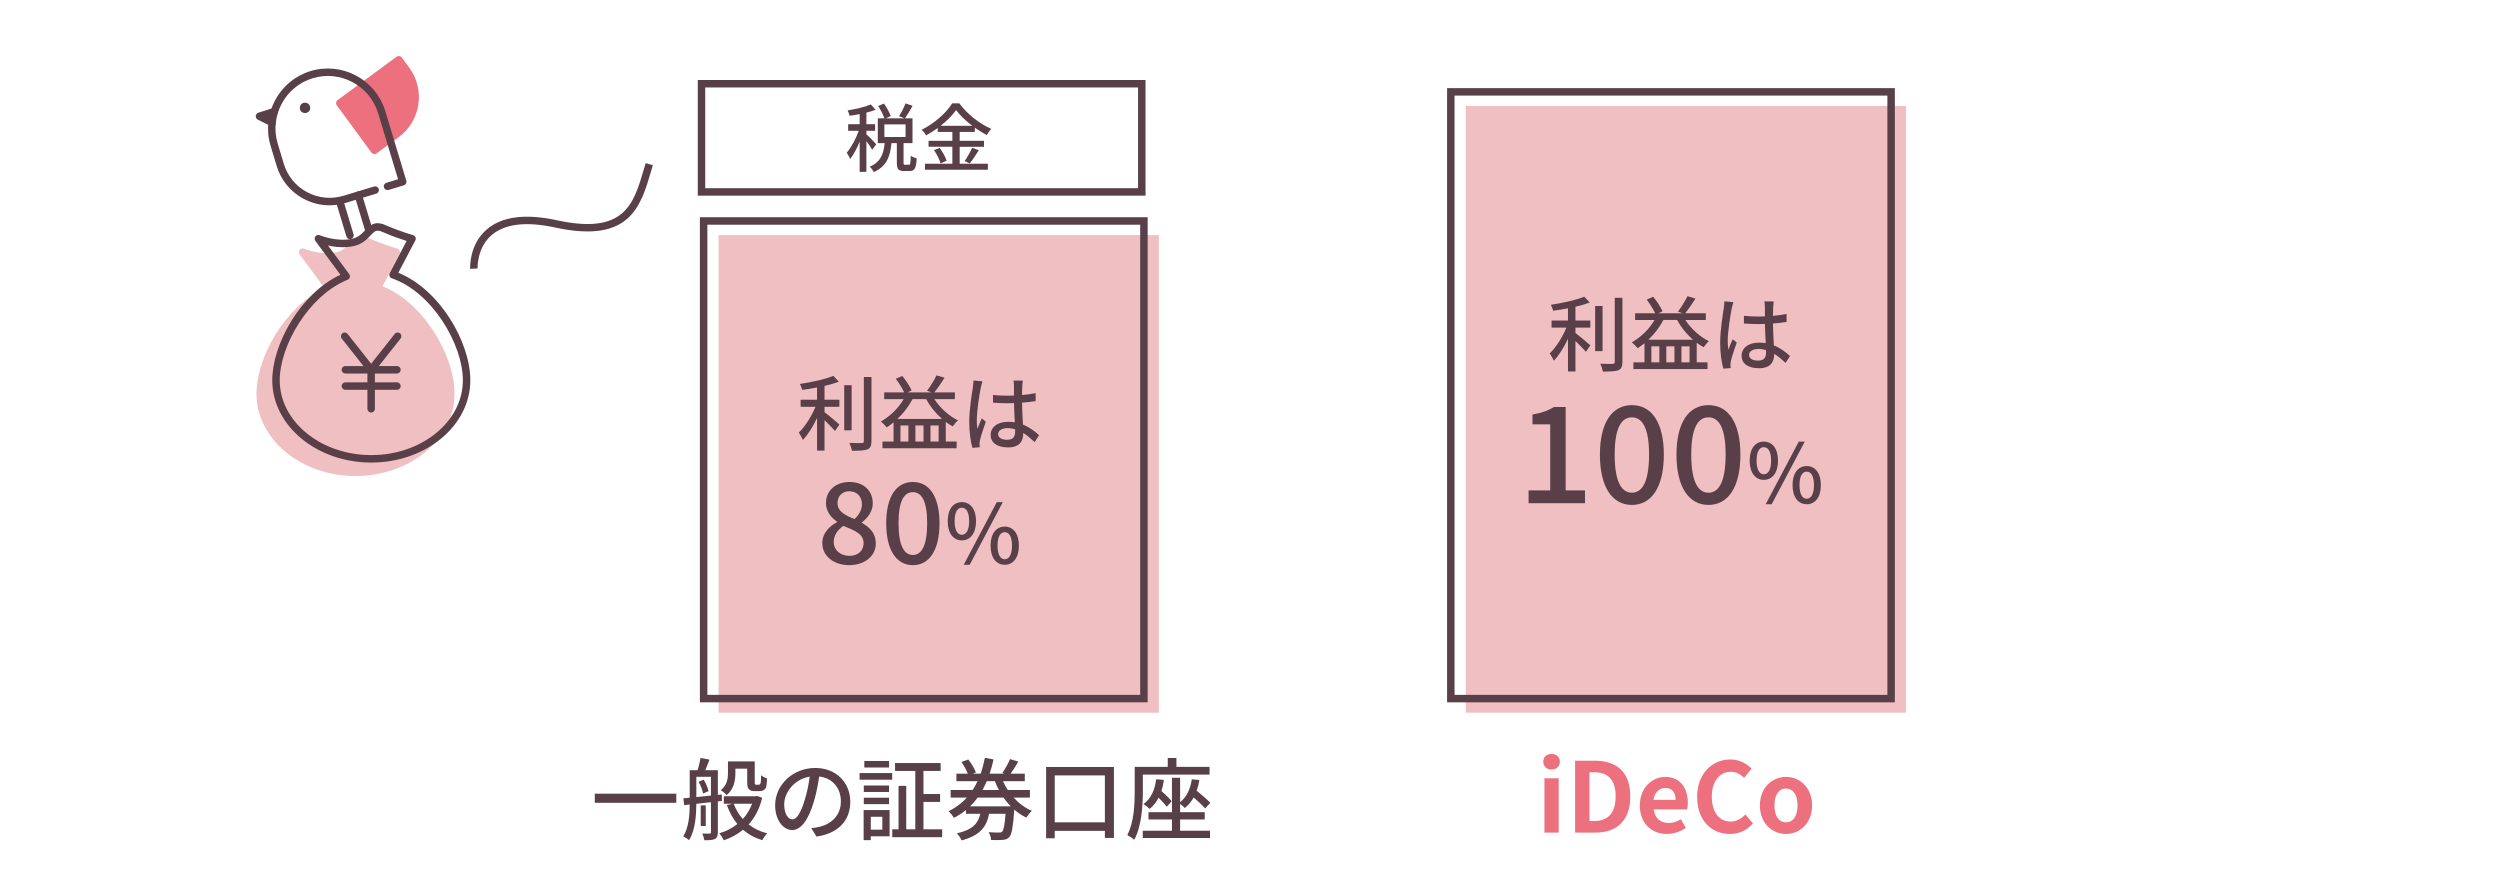
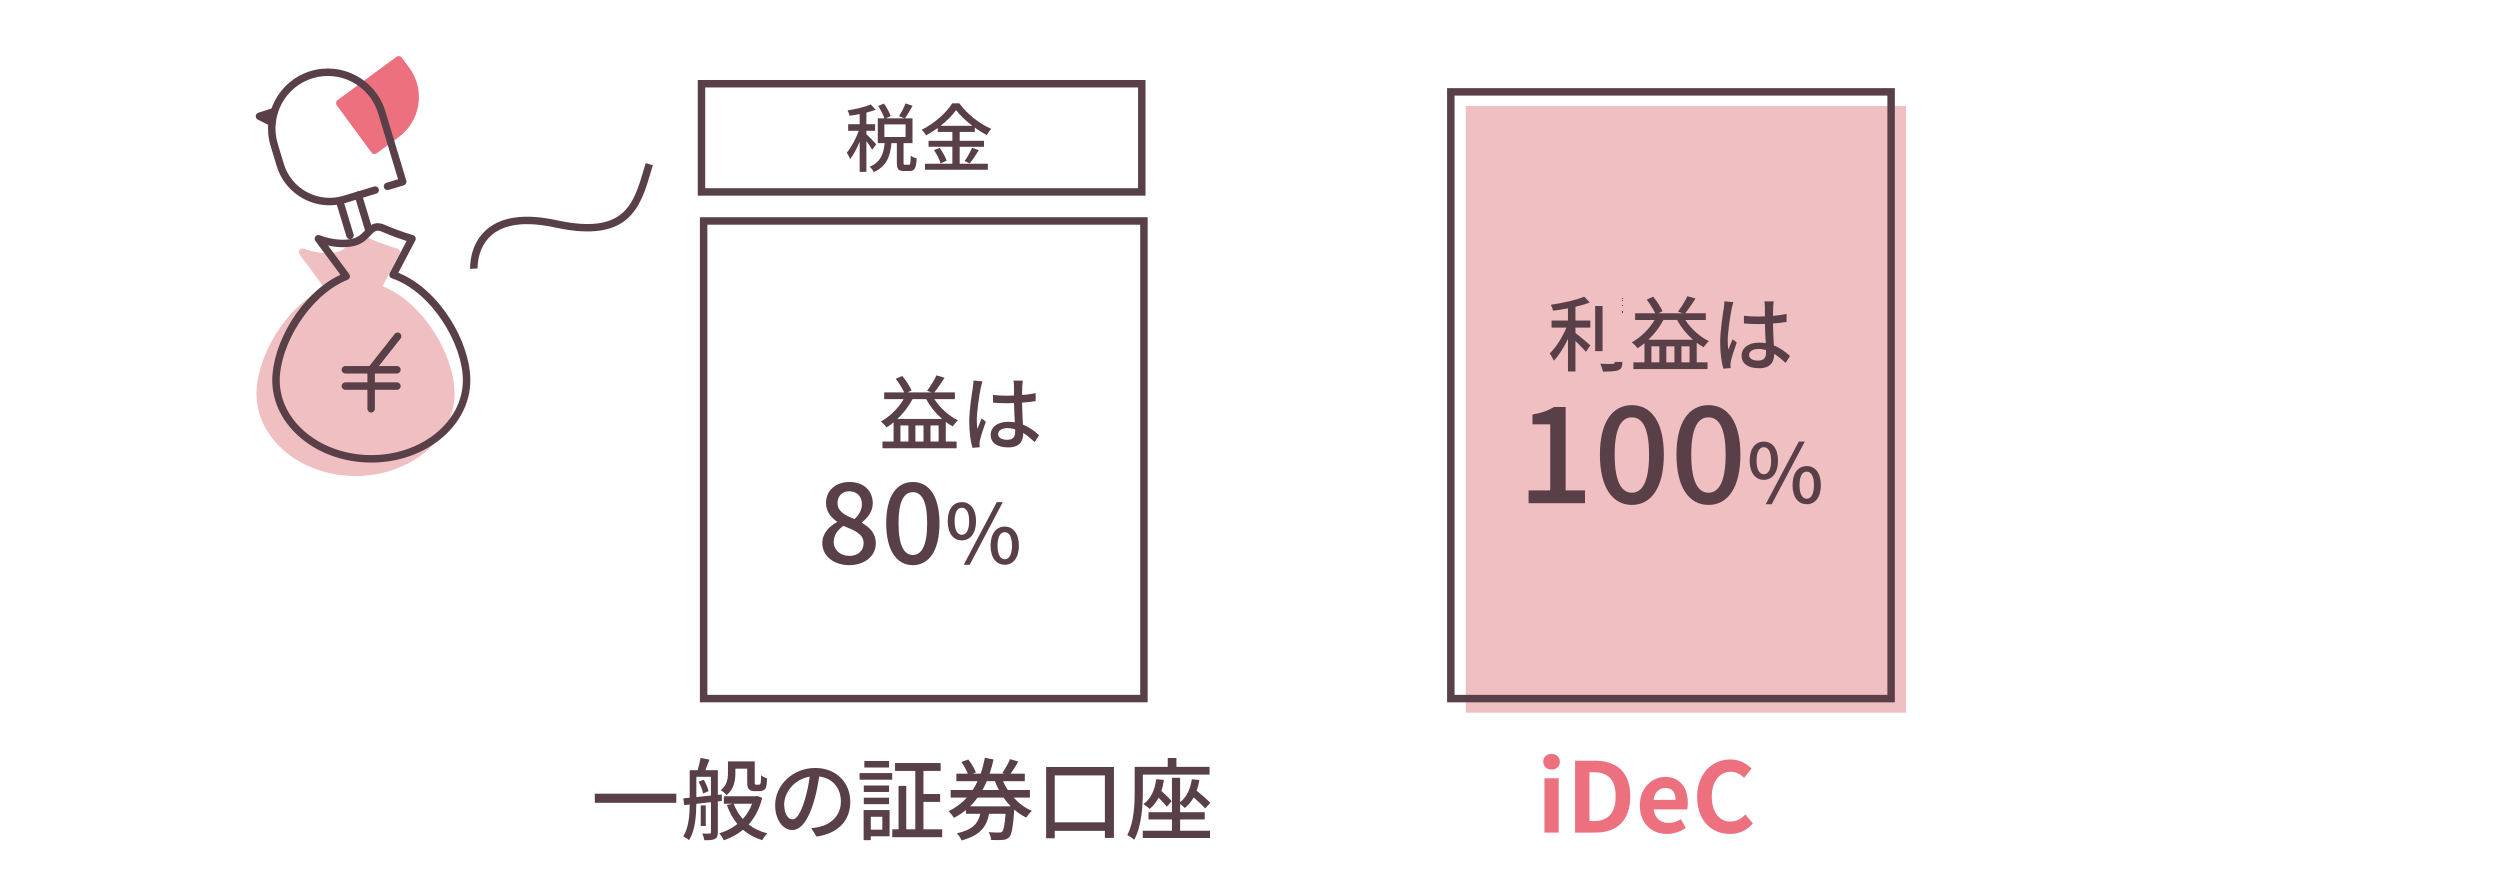
<svg xmlns="http://www.w3.org/2000/svg" id="_レイヤー_2" data-name="レイヤー 2" width="670" height="240" viewBox="0 0 670 240">
  <g id="_レイヤー_1-2" data-name="レイヤー 1">
    <g>
      <rect width="670" height="240" fill="#fff" />
      <g>
        <path d="M181.245,212.704v2.448h-21.843v-2.448h21.843Z" fill="#583f48" />
        <path d="M192.38,214.769v8.28c0,.937-.192,1.488-.792,1.801-.601,.288-1.465,.336-2.809,.336-.072-.48-.336-1.32-.601-1.776,.889,.023,1.729,.023,1.969,0,.288,0,.384-.096,.384-.36v-8.064l-3.912,.432c-.024,3.072-.288,7.153-1.969,9.745-.312-.312-1.08-.792-1.536-1.008,1.488-2.4,1.705-5.761,1.729-8.545l-1.488,.168-.216-1.824,1.704-.168v-7.368h2.112c.312-1.032,.648-2.329,.792-3.289l2.4,.456c-.384,.96-.792,1.992-1.128,2.833h3.36v6.601l1.056-.097,.024,1.729-1.08,.12Zm-1.849-1.561v-5.017h-3.912v5.425l3.912-.408Zm-1.944-4.248c.601,.936,1.128,2.232,1.297,3.072l-1.465,.624c-.144-.864-.624-2.185-1.2-3.145l1.368-.552Zm.553,12.409h-1.345v-5.521h1.345v5.521Zm15.121-7.561c-.696,2.952-1.969,5.304-3.624,7.152,1.367,1.08,3.048,1.896,4.992,2.376-.433,.408-1.057,1.272-1.345,1.824-2.016-.6-3.72-1.536-5.16-2.784-1.512,1.248-3.24,2.16-5.137,2.832-.264-.552-.792-1.439-1.224-1.872,1.776-.528,3.433-1.368,4.849-2.496-1.177-1.44-2.112-3.145-2.809-5.089l1.584-.359h-2.4v-1.992h8.521l.384-.097,1.368,.505Zm-7.177-6.601c0,1.92-.384,4.296-2.328,5.856-.336-.36-1.152-1.057-1.608-1.296,1.729-1.32,1.944-3.121,1.944-4.609v-3.096h7.177v5.4c0,.408,0,.672,.096,.744,.072,.072,.192,.096,.336,.096h.528c.168,0,.336-.023,.408-.072,.096-.071,.191-.216,.24-.527,.048-.312,.071-1.032,.096-1.944,.36,.336,1.08,.696,1.608,.864-.049,.912-.145,1.944-.265,2.328-.144,.408-.408,.696-.768,.864-.288,.144-.769,.216-1.152,.216h-1.224c-.48,0-1.081-.12-1.417-.48-.359-.336-.504-.768-.504-2.136v-3.408h-3.168v1.2Zm-.456,8.185c.552,1.536,1.392,2.904,2.448,4.104,1.056-1.152,1.896-2.545,2.496-4.104h-4.944Z" fill="#583f48" />
        <path d="M218.828,224.201l-1.416-2.256c.815-.072,1.536-.192,2.136-.336,3.072-.696,5.809-2.953,5.809-6.817,0-3.479-2.112-6.24-5.809-6.696-.336,2.16-.744,4.488-1.439,6.745-1.44,4.896-3.433,7.608-5.809,7.608-2.377,0-4.561-2.641-4.561-6.648,0-5.377,4.704-9.985,10.729-9.985,5.761,0,9.409,4.032,9.409,9.049,0,5.04-3.217,8.497-9.049,9.337Zm-6.457-4.608c1.08,0,2.209-1.561,3.312-5.257,.601-1.896,1.032-4.08,1.32-6.192-4.32,.696-6.841,4.44-6.841,7.417,0,2.76,1.176,4.032,2.208,4.032Z" fill="#583f48" />
        <path d="M230.371,207.184h8.736v1.776h-8.736v-1.776Zm8.041,16.945h-5.041v1.032h-1.92v-8.064h6.961v7.032Zm-.145-11.881h-6.769v-1.729h6.769v1.729Zm-6.769,1.536h6.769v1.729h-6.769v-1.729Zm6.769-8.089h-6.624v-1.752h6.624v1.752Zm-4.896,13.201v3.456h3.097v-3.456h-3.097Zm19.13,3.36v2.112h-13.369v-2.112h1.68v-11.641h2.064v11.641h2.424v-15.649h-5.424v-2.112h12.217v2.112h-4.608v6.192h4.465v2.112h-4.465v7.345h5.017Z" fill="#583f48" />
        <path d="M271.652,213.76c1.393,1.536,3.049,2.761,4.896,3.553-.504,.408-1.152,1.248-1.488,1.8-1.176-.552-2.256-1.271-3.24-2.136v.024c-.312,4.68-.672,6.624-1.32,7.32-.479,.528-.983,.696-1.728,.768-.648,.072-1.872,.072-3.145,.024-.048-.648-.312-1.512-.672-2.088,1.176,.096,2.304,.096,2.76,.096,.433,0,.648-.024,.864-.24,.384-.36,.672-1.704,.912-4.776h-4.416c-.648,3.385-2.305,5.761-7.369,7.129-.216-.552-.815-1.464-1.271-1.896,4.368-.984,5.712-2.76,6.288-5.232h-3.84v-1.032c-.961,.792-2.041,1.513-3.24,2.112-.288-.528-.961-1.368-1.417-1.8,1.969-.937,3.577-2.185,4.896-3.625h-4.344v-2.04h5.904c.479-.744,.912-1.536,1.296-2.352h-5.664v-2.017h3.072c-.36-.936-1.057-2.184-1.729-3.145l1.849-.672c.815,1.057,1.704,2.521,2.04,3.48l-.864,.336h2.136c.48-1.368,.841-2.784,1.129-4.248l2.328,.432c-.288,1.296-.648,2.593-1.057,3.816h3.984l-.576-.192c.721-1.031,1.608-2.592,2.064-3.72l2.208,.672c-.647,1.152-1.392,2.328-2.064,3.24h3.816v2.017h-5.832c.36,.815,.792,1.607,1.272,2.352h5.928v2.04h-4.368Zm-.792,2.329c-.696-.721-1.32-1.488-1.92-2.329h-6.937c-.601,.816-1.272,1.608-2.017,2.329h10.873Zm-6.408-6.721c-.36,.815-.721,1.584-1.152,2.352h4.416c-.408-.744-.768-1.536-1.08-2.352h-2.184Z" fill="#583f48" />
        <path d="M298.532,205.552v19.01h-2.424v-1.896h-13.441v1.992h-2.304v-19.105h18.169Zm-2.424,14.833v-12.577h-13.441v12.577h13.441Z" fill="#583f48" />
        <path d="M306.283,212.056c0,3.745-.312,9.337-2.304,13.01-.408-.384-1.368-1.032-1.872-1.272,1.823-3.408,1.991-8.28,1.991-11.737v-6.528h8.857v-2.376h2.328v2.376h8.881v2.064h-17.882v4.464Zm9.985,10.585h8.017v1.944h-18.025v-1.944h7.824v-3.023h-6.288v-1.944h6.288v-9.217h2.185v6.528c1.752-1.368,2.736-3.504,3.144-6.145l2.017,.216c-.168,1.032-.408,1.969-.72,2.856,1.319,1.08,2.832,2.376,3.647,3.24l-1.368,1.512c-.672-.768-1.896-1.92-3.072-2.952-.647,1.129-1.439,2.089-2.399,2.833-.24-.288-.816-.793-1.248-1.104v2.232h6.601v1.944h-6.601v3.023Zm-4.345-13.633c-.145,1.08-.36,2.064-.672,2.952,1.032,.912,2.16,2.04,2.736,2.761l-1.272,1.487c-.504-.647-1.344-1.56-2.208-2.424-.624,1.2-1.416,2.208-2.4,3-.336-.336-1.176-1.008-1.656-1.296,1.992-1.416,3.024-3.72,3.408-6.648l2.064,.168Z" fill="#583f48" />
      </g>
      <g>
        <path d="M413.597,204.128c0-1.248,.91-2.08,2.235-2.08,1.301,0,2.211,.832,2.211,2.08,0,1.274-.91,2.106-2.211,2.106-1.325,0-2.235-.832-2.235-2.106Zm.312,4.446h3.822v14.561h-3.822v-14.561Z" fill="#ed707f" />
        <path d="M422.124,203.868h5.278c5.876,0,9.517,3.068,9.517,9.568,0,6.475-3.641,9.698-9.309,9.698h-5.486v-19.267Zm5.044,16.173c3.589,0,5.824-1.925,5.824-6.604,0-4.706-2.235-6.475-5.824-6.475h-1.195v13.079h1.195Z" fill="#ed707f" />
        <path d="M439.466,215.854c0-4.706,3.328-7.645,6.786-7.645,4.004,0,6.084,2.938,6.084,6.942,0,.729-.078,1.431-.182,1.769h-8.971c.312,2.392,1.872,3.64,4.03,3.64,1.196,0,2.236-.364,3.276-1.014l1.3,2.34c-1.43,.988-3.276,1.612-5.07,1.612-4.082,0-7.254-2.834-7.254-7.645Zm9.594-1.482c0-1.949-.884-3.197-2.756-3.197-1.534,0-2.886,1.092-3.172,3.197h5.928Z" fill="#ed707f" />
        <path d="M454.832,213.593c0-6.345,4.082-10.062,8.944-10.062,2.443,0,4.394,1.17,5.642,2.47l-2.002,2.444c-.988-.937-2.106-1.612-3.562-1.612-2.912,0-5.096,2.496-5.096,6.63,0,4.187,1.976,6.709,5.019,6.709,1.664,0,2.938-.78,3.978-1.898l2.028,2.393c-1.586,1.846-3.641,2.834-6.137,2.834-4.861,0-8.813-3.484-8.813-9.906Z" fill="#ed707f" />
-         <path d="M471.653,215.854c0-4.836,3.354-7.645,6.994-7.645,3.641,0,6.995,2.809,6.995,7.645s-3.354,7.645-6.995,7.645c-3.64,0-6.994-2.809-6.994-7.645Zm10.089,0c0-2.73-1.118-4.524-3.095-4.524-1.976,0-3.094,1.794-3.094,4.524,0,2.756,1.118,4.524,3.094,4.524,1.977,0,3.095-1.769,3.095-4.524Z" fill="#ed707f" />
      </g>
      <g>
-         <rect x="192.571" y="63" width="118" height="128" fill="#f0bfc2" />
        <path d="M307.571,188.22h-120V58.22h120V188.22Zm-118-2h116V60.22h-116v126Z" fill="#583f48" />
        <path d="M307,52.442h-120V21.442h120v31Zm-118-2h116V23.442h-116v27Z" fill="#583f48" />
        <g>
-           <path d="M220.971,107.124h3.983v1.892h-3.983v1.452c1.078,.792,3.389,2.772,3.983,3.301l-1.167,1.738c-.615-.704-1.782-1.914-2.816-2.904v8.163h-2.002v-8.735c-1.078,2.267-2.442,4.488-3.807,5.875-.22-.595-.748-1.452-1.078-1.98,1.673-1.584,3.433-4.379,4.467-6.909h-3.982v-1.892h4.4v-3.279c-1.342,.265-2.706,.484-3.982,.639-.088-.462-.374-1.166-.616-1.584,3.19-.484,6.865-1.255,8.955-2.179l1.475,1.562c-1.101,.439-2.421,.813-3.829,1.144v3.697Zm7.262,8.207h-1.98v-12.103h1.98v12.103Zm5.324-14.303v17.185c0,1.276-.308,1.87-1.078,2.223-.813,.308-2.134,.374-4.137,.374-.109-.572-.418-1.519-.726-2.112,1.496,.066,2.882,.066,3.322,.044,.418,0,.572-.132,.572-.528v-17.185h2.046Z" fill="#583f48" />
          <path d="M250.408,106.97c1.54,2.354,3.917,4.532,6.337,5.677-.44,.374-1.101,1.145-1.408,1.628-.638-.33-1.254-.748-1.87-1.188v5.237h2.904v1.804h-19.869v-1.804h2.971v-5.127c-.594,.484-1.21,.946-1.826,1.343-.33-.419-1.101-1.211-1.584-1.562,2.442-1.387,4.664-3.521,6.116-6.007h-5.215v-1.805h5.369c-.528-1.1-1.43-2.552-2.267-3.652l1.738-.771c.99,1.211,2.024,2.795,2.509,3.873l-1.078,.55h6.446l-1.231-.439c.857-1.122,1.936-2.86,2.53-4.137l2.156,.638c-.858,1.387-1.893,2.883-2.751,3.938h5.523v1.805h-5.501Zm2.068,5.303c-1.694-1.475-3.19-3.322-4.269-5.303h-3.652c-1.057,2.002-2.465,3.807-4.049,5.303h11.97Zm-9.021,1.76h-2.134v4.291h2.134v-4.291Zm4.049,0h-2.179v4.291h2.179v-4.291Zm4.049,4.291v-4.291h-2.179v4.291h2.179Z" fill="#583f48" />
          <path d="M262.858,103.889c-.374,1.782-1.078,6.359-1.078,8.714,0,.792,.044,1.54,.177,2.354,.308-.902,.792-2.003,1.144-2.816l1.101,.857c-.594,1.673-1.343,3.917-1.584,5.039-.066,.308-.11,.748-.11,1.012,.021,.221,.044,.551,.066,.814l-1.959,.154c-.462-1.562-.857-4.005-.857-6.997,0-3.257,.704-7.459,.968-9.22,.066-.55,.154-1.254,.176-1.826l2.398,.221c-.132,.396-.352,1.298-.44,1.693Zm11.112-.527c-.022,.55-.044,1.496-.066,2.508,1.298-.109,2.53-.286,3.652-.506v2.135c-1.144,.176-2.376,.33-3.652,.418,.022,2.2,.176,4.181,.242,5.875,1.826,.726,3.234,1.848,4.335,2.838l-1.188,1.849c-1.034-.969-2.046-1.805-3.059-2.442v.109c0,2.024-.968,3.763-4.026,3.763-2.971,0-4.709-1.232-4.709-3.345,0-2.023,1.738-3.521,4.687-3.521,.616,0,1.211,.044,1.782,.133-.088-1.541-.176-3.433-.22-5.149-.616,.022-1.232,.044-1.849,.044-1.275,0-2.486-.065-3.762-.153l-.022-2.068c1.254,.132,2.486,.197,3.807,.197,.616,0,1.21-.021,1.826-.044v-2.596c0-.374-.066-.99-.132-1.408h2.486c-.066,.439-.11,.924-.132,1.364Zm-4.049,14.5c1.628,0,2.135-.836,2.135-2.223v-.594c-.66-.198-1.343-.309-2.047-.309-1.474,0-2.508,.639-2.508,1.585,0,1.034,1.012,1.54,2.42,1.54Z" fill="#583f48" />
          <path d="M220.375,145.581c0-2.729,1.92-4.56,3.96-5.64v-.12c-1.649-1.17-2.97-2.76-2.97-5.01,0-3.419,2.7-5.64,6.3-5.64,3.84,0,6.239,2.37,6.239,5.76,0,2.221-1.56,4.05-2.909,5.04v.15c1.949,1.14,3.72,2.67,3.72,5.55,0,3.27-2.88,5.789-7.14,5.789-4.14,0-7.2-2.46-7.2-5.88Zm11.07,0c0-2.55-2.431-3.419-5.431-4.649-1.5,1.05-2.579,2.52-2.579,4.32,0,2.189,1.829,3.72,4.199,3.72,2.28,0,3.811-1.32,3.811-3.391Zm-.45-10.439c0-1.979-1.23-3.479-3.39-3.479-1.801,0-3.15,1.2-3.15,3.149,0,2.311,2.1,3.33,4.56,4.29,1.29-1.2,1.98-2.52,1.98-3.96Z" fill="#583f48" />
          <path d="M237.505,140.242c0-7.23,2.76-11.07,7.14-11.07,4.41,0,7.14,3.87,7.14,11.07,0,7.229-2.729,11.219-7.14,11.219-4.38,0-7.14-3.989-7.14-11.219Zm10.979,0c0-6.181-1.59-8.34-3.84-8.34s-3.84,2.159-3.84,8.34c0,6.18,1.59,8.489,3.84,8.489s3.84-2.31,3.84-8.489Z" fill="#583f48" />
          <path d="M253.987,139.674c0-3.257,1.519-5.104,3.784-5.104,2.267,0,3.807,1.848,3.807,5.104,0,3.256-1.54,5.148-3.807,5.148-2.266,0-3.784-1.893-3.784-5.148Zm5.743,0c0-2.509-.814-3.608-1.959-3.608-1.122,0-1.937,1.1-1.937,3.608,0,2.486,.814,3.652,1.937,3.652,1.145,0,1.959-1.166,1.959-3.652Zm7.415-5.104h1.605l-8.867,16.788h-1.606l8.868-16.788Zm-1.673,11.661c0-3.256,1.54-5.104,3.807-5.104,2.244,0,3.784,1.849,3.784,5.104,0,3.257-1.54,5.127-3.784,5.127-2.267,0-3.807-1.87-3.807-5.127Zm5.743,0c0-2.508-.814-3.608-1.937-3.608-1.145,0-1.937,1.101-1.937,3.608,0,2.486,.792,3.652,1.937,3.652,1.122,0,1.937-1.166,1.937-3.652Z" fill="#583f48" />
        </g>
        <g>
          <path d="M233.751,40.133c-.3-.561-.96-1.5-1.561-2.32v8.241h-1.8v-8.081c-.74,1.82-1.661,3.54-2.561,4.66-.181-.52-.62-1.28-.9-1.72,1.18-1.36,2.46-3.741,3.221-5.861h-2.841v-1.761h3.081v-2.721c-.921,.2-1.841,.341-2.701,.461-.08-.421-.32-1.041-.54-1.44,2.221-.36,4.741-.94,6.241-1.601l1.28,1.42c-.72,.28-1.58,.54-2.48,.78v3.101h2.341v1.761h-2.341v.92c.58,.5,2.28,2.24,2.641,2.701l-1.08,1.46Zm9.842,4.021c.36,0,.44-.3,.48-2.42,.36,.279,1.12,.6,1.601,.72-.141,2.681-.601,3.381-1.881,3.381h-1.54c-1.54,0-1.9-.561-1.9-2.28v-5.201h-1.44c-.3,3.36-1.221,6.201-4.721,7.762-.221-.44-.721-1.12-1.121-1.44,3.062-1.28,3.741-3.601,4.021-6.321h-1.841v-6.642h1.761c-.3-.92-.98-2.28-1.66-3.301l1.54-.66c.74,1.04,1.521,2.421,1.82,3.36l-1.32,.601h5.021l-1.48-.58c.62-.92,1.36-2.36,1.74-3.421l1.9,.641c-.66,1.2-1.42,2.5-2.04,3.36h2.021v6.642h-2.401v5.181c0,.561,.061,.62,.4,.62h1.04Zm-6.581-7.441h5.681v-3.381h-5.681v3.381Z" fill="#583f48" />
          <path d="M257.191,43.874h7.562v1.62h-16.863v-1.62h7.342v-4.541h-6.382v-1.601h6.382v-2.381h-3.921v-1.04c-1,.72-2.041,1.38-3.121,1.96-.22-.42-.76-1.12-1.16-1.5,3.401-1.681,6.661-4.621,8.162-7.081h1.9c2.12,2.92,5.461,5.501,8.562,6.841-.44,.48-.88,1.12-1.2,1.661-1.061-.541-2.141-1.221-3.2-1.98v1.14h-4.062v2.381h6.521v1.601h-6.521v4.541Zm-5.361-4.241c.78,1.06,1.581,2.48,1.86,3.44l-1.62,.721c-.24-.961-1-2.461-1.76-3.562l1.52-.6Zm8.742-5.922c-1.74-1.32-3.301-2.8-4.341-4.2-.96,1.36-2.421,2.84-4.141,4.2h8.481Zm-2.061,9.463c.681-.94,1.541-2.461,2.021-3.562l1.78,.66c-.78,1.261-1.68,2.621-2.42,3.521l-1.381-.62Z" fill="#583f48" />
        </g>
      </g>
      <g>
        <rect x="392.819" y="28.395" width="118" height="162.605" fill="#f0bfc2" />
        <path d="M507.819,188.22h-120V23.614h120V188.22Zm-118-2h116V25.614h-116V186.22Z" fill="#583f48" />
        <g>
-           <path d="M422.219,85.904h3.983v1.892h-3.983v1.452c1.078,.792,3.389,2.772,3.983,3.301l-1.167,1.738c-.615-.704-1.782-1.914-2.816-2.904v8.163h-2.002v-8.735c-1.078,2.267-2.442,4.488-3.807,5.875-.22-.595-.748-1.452-1.078-1.98,1.673-1.584,3.433-4.379,4.467-6.909h-3.982v-1.892h4.4v-3.279c-1.342,.265-2.706,.484-3.982,.639-.088-.462-.374-1.166-.616-1.584,3.19-.484,6.865-1.255,8.955-2.179l1.475,1.562c-1.101,.439-2.421,.813-3.829,1.144v3.697Zm7.262,8.207h-1.98v-12.103h1.98v12.103Zm5.324-14.303v17.185c0,1.276-.308,1.87-1.078,2.223-.813,.308-2.134,.374-4.137,.374-.109-.572-.418-1.519-.726-2.112,1.496,.066,2.882,.066,3.322,.044,.418,0,.572-.132,.572-.528v-17.185h2.046Z" fill="#583f48" />
+           <path d="M422.219,85.904h3.983v1.892h-3.983v1.452c1.078,.792,3.389,2.772,3.983,3.301l-1.167,1.738c-.615-.704-1.782-1.914-2.816-2.904v8.163h-2.002v-8.735c-1.078,2.267-2.442,4.488-3.807,5.875-.22-.595-.748-1.452-1.078-1.98,1.673-1.584,3.433-4.379,4.467-6.909h-3.982v-1.892h4.4v-3.279c-1.342,.265-2.706,.484-3.982,.639-.088-.462-.374-1.166-.616-1.584,3.19-.484,6.865-1.255,8.955-2.179l1.475,1.562c-1.101,.439-2.421,.813-3.829,1.144v3.697Zm7.262,8.207h-1.98v-12.103h1.98v12.103Zm5.324-14.303v17.185c0,1.276-.308,1.87-1.078,2.223-.813,.308-2.134,.374-4.137,.374-.109-.572-.418-1.519-.726-2.112,1.496,.066,2.882,.066,3.322,.044,.418,0,.572-.132,.572-.528h2.046Z" fill="#583f48" />
          <path d="M451.656,85.75c1.54,2.354,3.917,4.532,6.337,5.677-.44,.374-1.101,1.145-1.408,1.628-.638-.33-1.254-.748-1.87-1.188v5.237h2.904v1.804h-19.869v-1.804h2.971v-5.127c-.594,.484-1.21,.946-1.826,1.343-.33-.419-1.101-1.211-1.584-1.562,2.442-1.387,4.664-3.521,6.116-6.007h-5.215v-1.805h5.369c-.528-1.1-1.43-2.552-2.267-3.652l1.738-.771c.99,1.211,2.024,2.795,2.509,3.873l-1.078,.55h6.446l-1.231-.439c.857-1.122,1.936-2.86,2.53-4.137l2.156,.638c-.858,1.387-1.893,2.883-2.751,3.938h5.523v1.805h-5.501Zm2.068,5.303c-1.694-1.475-3.19-3.322-4.269-5.303h-3.652c-1.057,2.002-2.465,3.807-4.049,5.303h11.97Zm-9.021,1.76h-2.134v4.291h2.134v-4.291Zm4.049,0h-2.179v4.291h2.179v-4.291Zm4.049,4.291v-4.291h-2.179v4.291h2.179Z" fill="#583f48" />
          <path d="M464.106,82.669c-.374,1.782-1.078,6.359-1.078,8.714,0,.792,.044,1.54,.177,2.354,.308-.902,.792-2.003,1.144-2.816l1.101,.857c-.594,1.673-1.343,3.917-1.584,5.039-.066,.308-.11,.748-.11,1.012,.021,.221,.044,.551,.066,.814l-1.959,.154c-.462-1.562-.857-4.005-.857-6.997,0-3.257,.704-7.459,.968-9.22,.066-.55,.154-1.254,.176-1.826l2.398,.221c-.132,.396-.352,1.298-.44,1.693Zm11.112-.527c-.022,.55-.044,1.496-.066,2.508,1.298-.109,2.53-.286,3.652-.506v2.135c-1.144,.176-2.376,.33-3.652,.418,.022,2.2,.176,4.181,.242,5.875,1.826,.726,3.234,1.848,4.335,2.838l-1.188,1.849c-1.034-.969-2.046-1.805-3.059-2.442v.109c0,2.024-.968,3.763-4.026,3.763-2.971,0-4.709-1.232-4.709-3.345,0-2.023,1.738-3.521,4.687-3.521,.616,0,1.211,.044,1.782,.133-.088-1.541-.176-3.433-.22-5.149-.616,.022-1.232,.044-1.849,.044-1.275,0-2.486-.065-3.762-.153l-.022-2.068c1.254,.132,2.486,.197,3.807,.197,.616,0,1.21-.021,1.826-.044v-2.596c0-.374-.066-.99-.132-1.408h2.486c-.066,.439-.11,.924-.132,1.364Zm-4.049,14.5c1.628,0,2.135-.836,2.135-2.223v-.594c-.66-.198-1.343-.309-2.047-.309-1.474,0-2.508,.639-2.508,1.585,0,1.034,1.012,1.54,2.42,1.54Z" fill="#583f48" />
          <path d="M409.659,131.432h5.796v-17.709h-4.752v-2.628c2.483-.432,4.247-1.08,5.76-2.016h3.131v22.353h5.184v3.42h-15.118v-3.42Z" fill="#583f48" />
          <path d="M428.775,121.857c0-8.675,3.312-13.282,8.566-13.282,5.291,0,8.567,4.644,8.567,13.282,0,8.675-3.276,13.462-8.567,13.462-5.255,0-8.566-4.787-8.566-13.462Zm13.174,0c0-7.415-1.907-10.007-4.607-10.007-2.699,0-4.607,2.592-4.607,10.007s1.908,10.187,4.607,10.187c2.7,0,4.607-2.771,4.607-10.187Z" fill="#583f48" />
          <path d="M449.295,121.857c0-8.675,3.312-13.282,8.567-13.282,5.291,0,8.566,4.644,8.566,13.282,0,8.675-3.275,13.462-8.566,13.462-5.256,0-8.567-4.787-8.567-13.462Zm13.175,0c0-7.415-1.908-10.007-4.607-10.007-2.7,0-4.607,2.592-4.607,10.007s1.907,10.187,4.607,10.187c2.699,0,4.607-2.771,4.607-10.187Z" fill="#583f48" />
          <path d="M468.915,123.454c0-3.257,1.519-5.104,3.784-5.104,2.267,0,3.807,1.848,3.807,5.104,0,3.256-1.54,5.148-3.807,5.148-2.266,0-3.784-1.893-3.784-5.148Zm5.743,0c0-2.509-.814-3.608-1.959-3.608-1.122,0-1.937,1.1-1.937,3.608,0,2.486,.814,3.652,1.937,3.652,1.145,0,1.959-1.166,1.959-3.652Zm7.415-5.104h1.605l-8.867,16.788h-1.606l8.868-16.788Zm-1.673,11.661c0-3.256,1.54-5.104,3.807-5.104,2.244,0,3.784,1.849,3.784,5.104,0,3.257-1.54,5.127-3.784,5.127-2.267,0-3.807-1.87-3.807-5.127Zm5.743,0c0-2.508-.814-3.608-1.937-3.608-1.145,0-1.937,1.101-1.937,3.608,0,2.486,.792,3.652,1.937,3.652,1.122,0,1.937-1.166,1.937-3.652Z" fill="#583f48" />
        </g>
      </g>
      <g>
        <g>
          <g>
            <path d="M95.764,18.339h3.407c6.786,0,12.296,5.51,12.296,12.296v7.323h-15.703V18.339h0Z" transform="translate(65.027 -72.048) rotate(53.739)" fill="#ed707f" />
            <path d="M100.35,41.281c-.308,0-.611-.142-.807-.408l-9.288-12.661c-.327-.445-.23-1.071,.215-1.398l15.819-11.604c.214-.156,.484-.222,.743-.182,.262,.04,.498,.183,.654,.396l2.015,2.747c4.336,5.912,3.055,14.249-2.857,18.586l-5.905,4.331c-.178,.131-.385,.193-.59,.193Zm-7.891-13.446l8.104,11.049,5.099-3.74c2.433-1.784,4.025-4.409,4.483-7.392,.458-2.982-.271-5.965-2.056-8.397l-1.424-1.941-14.207,10.422Z" fill="#ed707f" />
          </g>
          <path d="M72.901,33.842c-.15,0-.302-.033-.445-.105l-3.368-1.681c-.365-.182-.582-.566-.551-.972,.032-.406,.306-.753,.694-.876l3.982-1.266c.522-.167,1.088,.124,1.256,.65,.167,.526-.124,1.089-.65,1.256l-1.632,.519,1.162,.58c.494,.246,.695,.847,.449,1.341-.175,.351-.529,.554-.896,.554Z" fill="#583f48" />
          <path d="M88.31,55.022c-2.41,0-4.797-.595-6.981-1.766-3.488-1.87-6.04-4.986-7.184-8.775l-1.677-5.554c-.009-.03-.017-.062-.023-.093-2.405-8.398,2.422-17.264,10.794-19.792,8.369-2.53,17.298,2.183,19.944,10.508,.012,.029,.023,.06,.033,.091l5.672,18.781c.16,.528-.14,1.087-.668,1.246l-4.081,1.232c-.527,.163-1.086-.139-1.247-.668-.16-.528,.14-1.087,.668-1.246l3.123-.943-5.358-17.743c-.009-.023-.018-.047-.025-.071-2.288-7.334-10.132-11.491-17.483-9.272-7.354,2.222-11.583,10.027-9.429,17.4,.007,.024,.013,.049,.018,.073l1.653,5.473c.99,3.277,3.196,5.973,6.214,7.591,3.018,1.618,6.486,1.964,9.762,.974l8.218-2.481c.53-.159,1.086,.139,1.247,.668,.16,.528-.14,1.087-.668,1.246l-8.218,2.481c-1.417,.429-2.864,.641-4.304,.641Z" fill="#583f48" />
-           <circle cx="81.744" cy="28.91" r="1.382" fill="#573f47" />
          <path d="M98.821,62.565c-.429,0-.826-.278-.957-.711l-2.796-9.258c-.16-.528,.14-1.087,.668-1.246,.528-.16,1.087,.14,1.247,.668l2.796,9.258c.16,.528-.14,1.087-.668,1.246-.096,.029-.194,.043-.29,.043Z" fill="#583f48" />
          <path d="M93.795,64.083c-.429,0-.826-.278-.957-.711l-2.796-9.258c-.16-.528,.14-1.087,.668-1.246,.53-.159,1.087,.14,1.247,.668l2.796,9.258c.16,.528-.14,1.087-.668,1.246-.096,.029-.194,.043-.29,.043Z" fill="#583f48" />
        </g>
        <g>
          <g>
            <path d="M101.102,77.251l5.093-9.673s-3.584-1.001-7.587-2.752c-4.003-1.751-3.753,2.752-8.256,3.753-4.503,1.001-9.257-1.001-9.257-1.001l7.455,10.075c-10.818,4.363-18.815,18.191-18.815,27.87,0,11.626,11.435,21.051,25.542,21.051s25.542-9.425,25.542-21.051c0-10.001-8.392-24.43-19.717-28.272Z" fill="#f0bfc2" />
            <path d="M95.276,127.573c-14.635,0-26.542-9.892-26.542-22.051,0-9.569,7.441-23.195,18.265-28.284l-6.708-9.065c-.268-.361-.26-.857,.017-1.212,.279-.354,.759-.479,1.174-.305,.044,.019,4.525,1.862,8.653,.945,1.692-.376,2.588-1.328,3.455-2.249,1.191-1.267,2.542-2.7,5.418-1.443,3.886,1.701,7.42,2.696,7.455,2.706,.291,.081,.53,.29,.649,.567s.107,.594-.034,.861l-4.562,8.666c11.12,4.477,19.302,18.617,19.302,28.812,0,12.159-11.907,22.051-26.542,22.051Zm-11.586-58.168l5.663,7.652c.184,.249,.243,.568,.159,.866s-.301,.54-.588,.656c-10.41,4.198-18.189,17.687-18.189,26.942,0,11.056,11.009,20.051,24.542,20.051s24.542-8.995,24.542-20.051c0-9.65-8.316-23.688-19.038-27.324-.277-.095-.499-.305-.607-.577-.108-.271-.092-.577,.044-.836l4.527-8.6c-1.395-.439-3.861-1.273-6.538-2.444-1.588-.694-2.047-.202-3.16,.981-.973,1.034-2.185,2.322-4.478,2.832-2.482,.552-5.005,.265-6.878-.149Z" fill="#f0bfc2" />
          </g>
          <path d="M99.508,123.968c-14.635,0-26.542-9.892-26.542-22.051,0-9.569,7.441-23.195,18.265-28.284l-6.709-9.065c-.268-.361-.26-.857,.017-1.212,.279-.354,.76-.479,1.173-.305,.045,.019,4.527,1.863,8.654,.945,1.692-.375,2.588-1.328,3.455-2.249,1.191-1.266,2.542-2.704,5.419-1.442,3.886,1.7,7.419,2.695,7.455,2.705,.291,.081,.53,.29,.649,.567s.107,.594-.034,.861l-4.562,8.666c11.12,4.477,19.301,18.617,19.301,28.812,0,12.159-11.906,22.051-26.542,22.051Zm-11.586-58.168l5.663,7.652c.184,.249,.243,.568,.159,.866s-.301,.54-.588,.656c-10.41,4.197-18.189,17.687-18.189,26.942,0,11.056,11.009,20.051,24.542,20.051,13.532,0,24.542-8.995,24.542-20.051,0-9.65-8.316-23.688-19.038-27.324-.277-.095-.499-.305-.607-.577-.108-.271-.092-.577,.044-.836l4.527-8.6c-1.395-.438-3.861-1.272-6.537-2.443-1.585-.692-2.047-.204-3.16,.98-.974,1.034-2.185,2.322-4.479,2.832-2.482,.553-5.005,.265-6.878-.149Z" fill="#583f48" />
          <g>
-             <path d="M99.468,100.098c-.295,0-.588-.13-.785-.38l-7.101-8.989c-.342-.434-.269-1.062,.165-1.405,.434-.341,1.062-.27,1.405,.165l7.101,8.989c.342,.434,.269,1.062-.165,1.405-.184,.145-.402,.215-.62,.215Z" fill="#583f48" />
            <path d="M99.467,100.098c-.217,0-.436-.07-.62-.215-.433-.343-.507-.972-.165-1.405l7.101-8.989c.343-.435,.972-.506,1.405-.165,.433,.343,.507,.972,.165,1.405l-7.101,8.989c-.197,.25-.49,.38-.785,.38Z" fill="#583f48" />
            <path d="M99.467,110.557c-.552,0-1-.447-1-1v-10.459c0-.553,.448-1,1-1s1,.447,1,1v10.459c0,.553-.448,1-1,1Z" fill="#583f48" />
            <path d="M106.38,100.098h-13.826c-.552,0-1-.447-1-1s.448-1,1-1h13.826c.552,0,1,.447,1,1s-.448,1-1,1Z" fill="#583f48" />
            <path d="M106.38,104.472h-13.826c-.552,0-1-.447-1-1s.448-1,1-1h13.826c.552,0,1,.447,1,1s-.448,1-1,1Z" fill="#583f48" />
          </g>
        </g>
      </g>
      <path d="M126.002,72.059c-.016-.263-.324-6.487,4.468-10.588,4.034-3.451,10.339-4.273,18.743-2.448,18.174,3.953,20.578-4.24,23.361-13.726,.154-.527,.31-1.057,.468-1.584l1.916,.574-.465,1.573c-2.808,9.568-5.711,19.458-25.706,15.117-7.746-1.684-13.466-1.012-17,1.998-4.041,3.442-3.792,8.913-3.789,8.968l-1.997,.115Z" fill="#583f48" />
    </g>
  </g>
</svg>